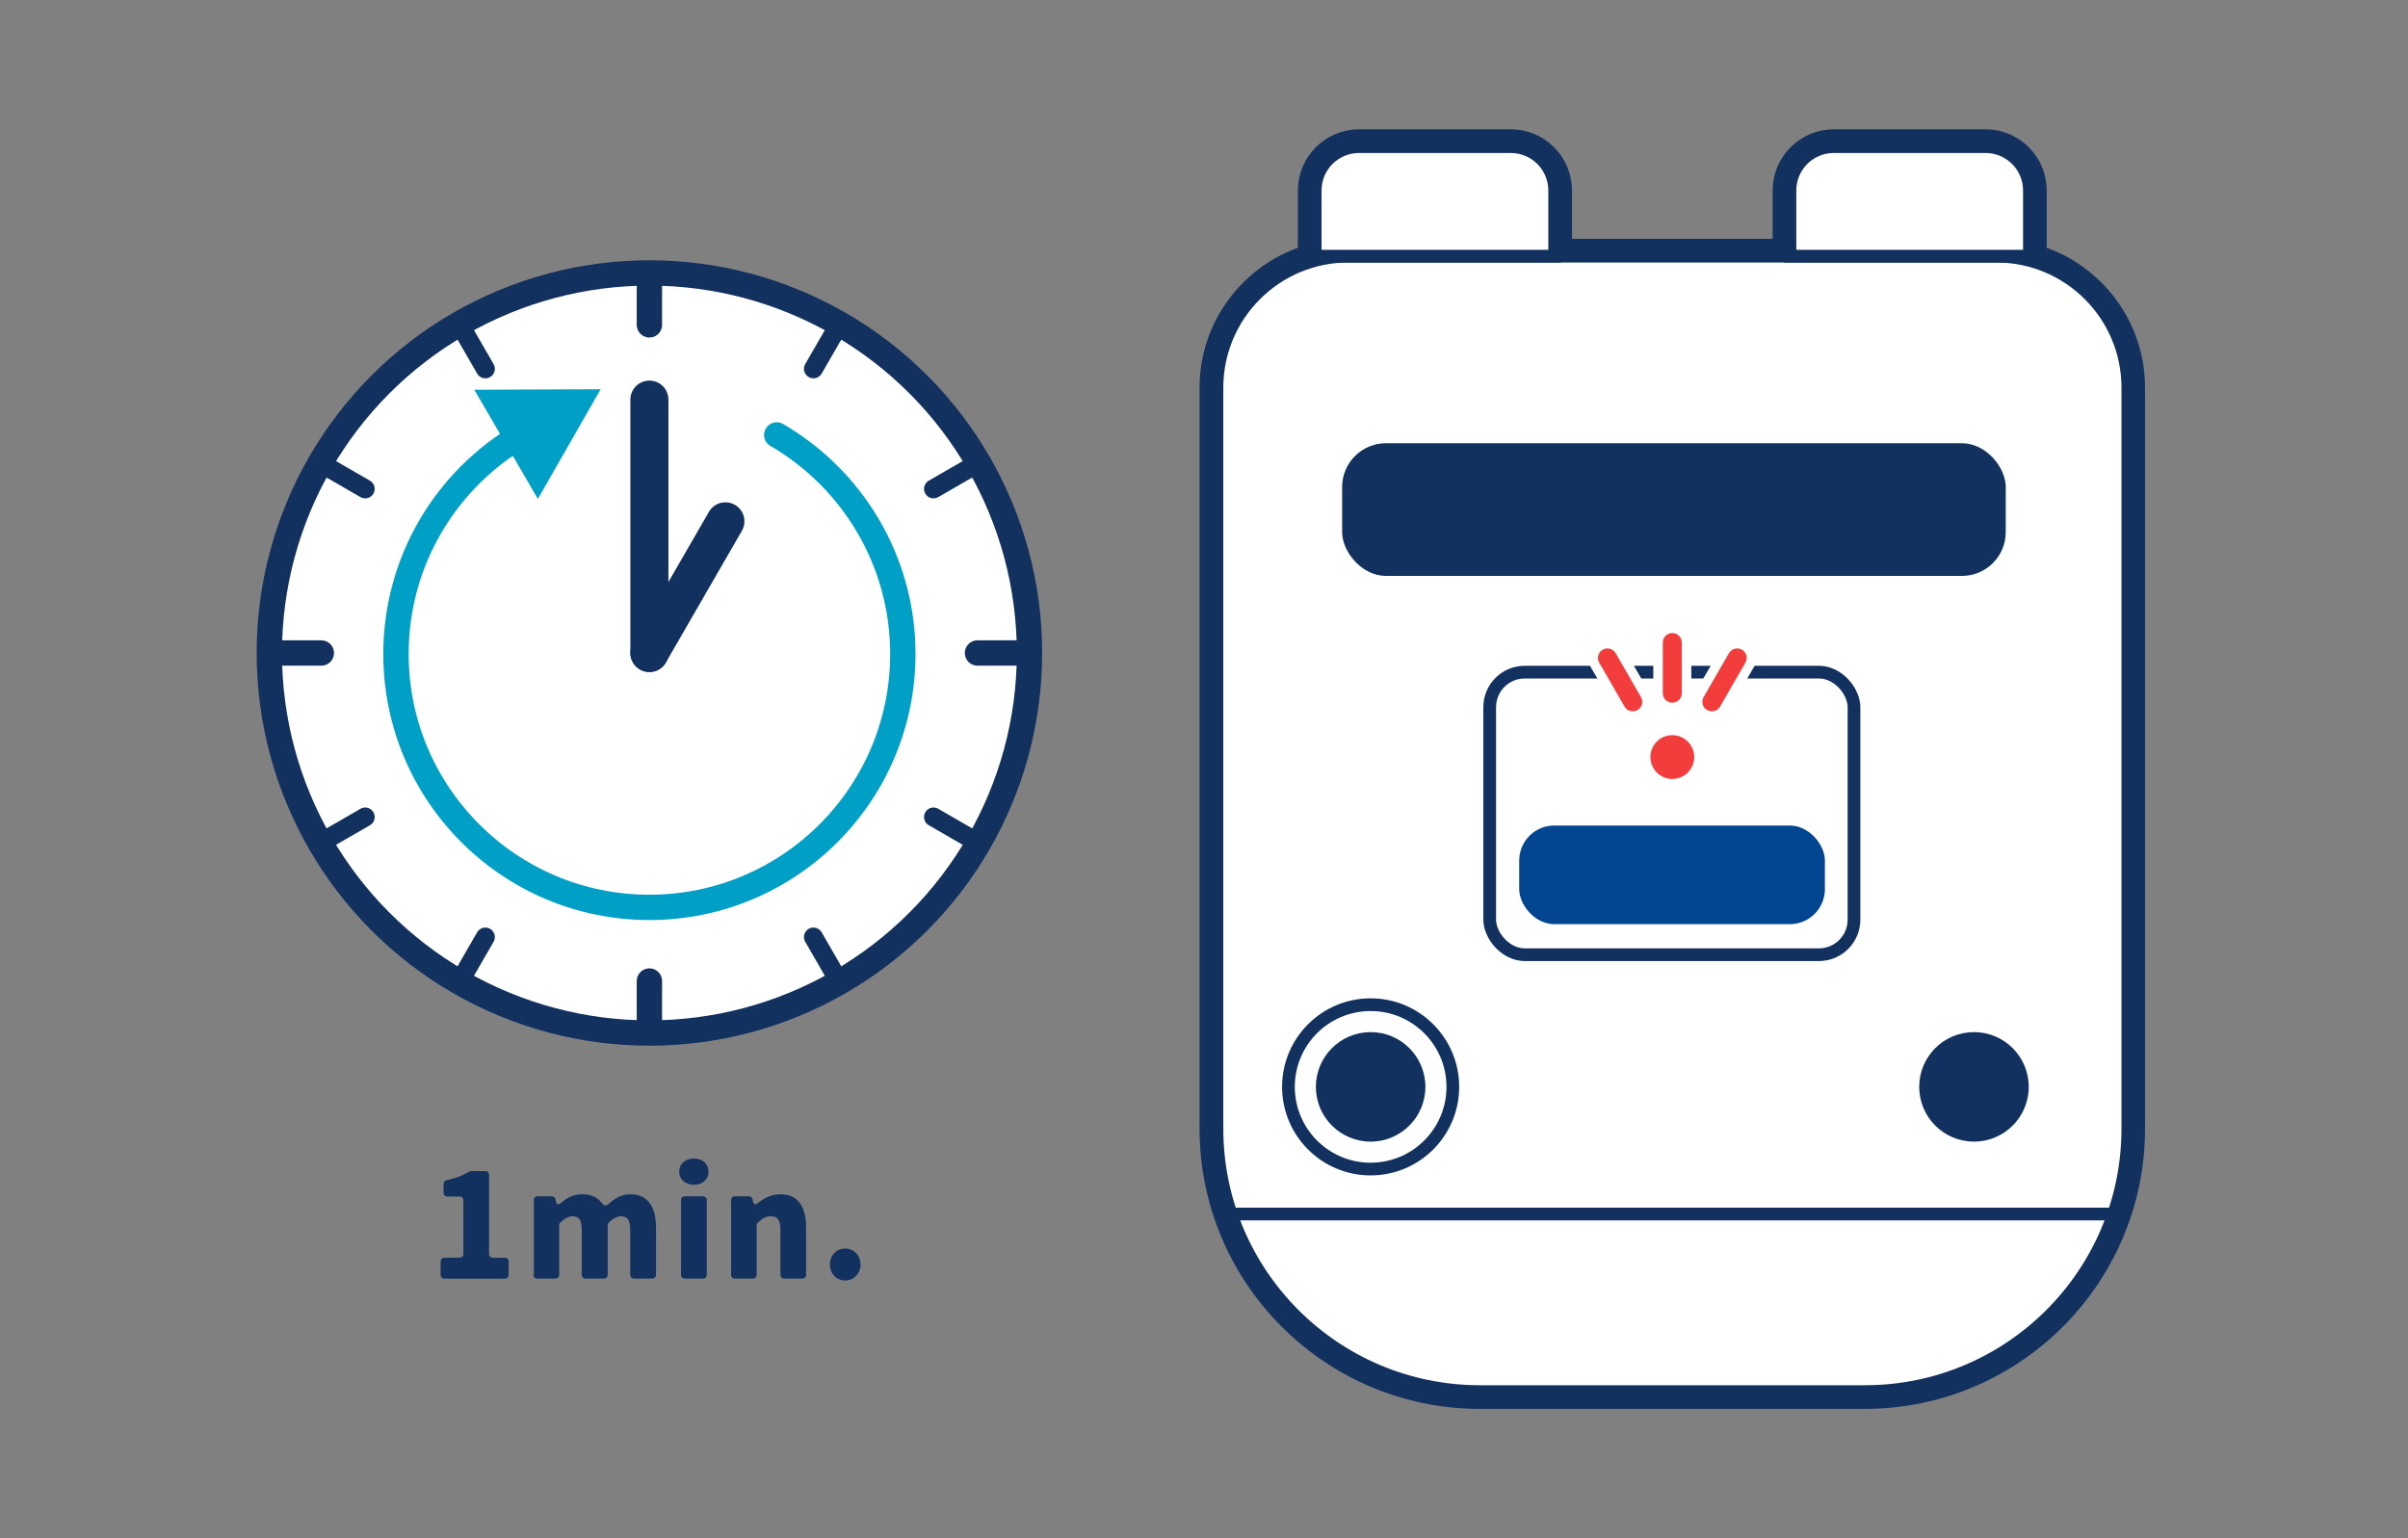
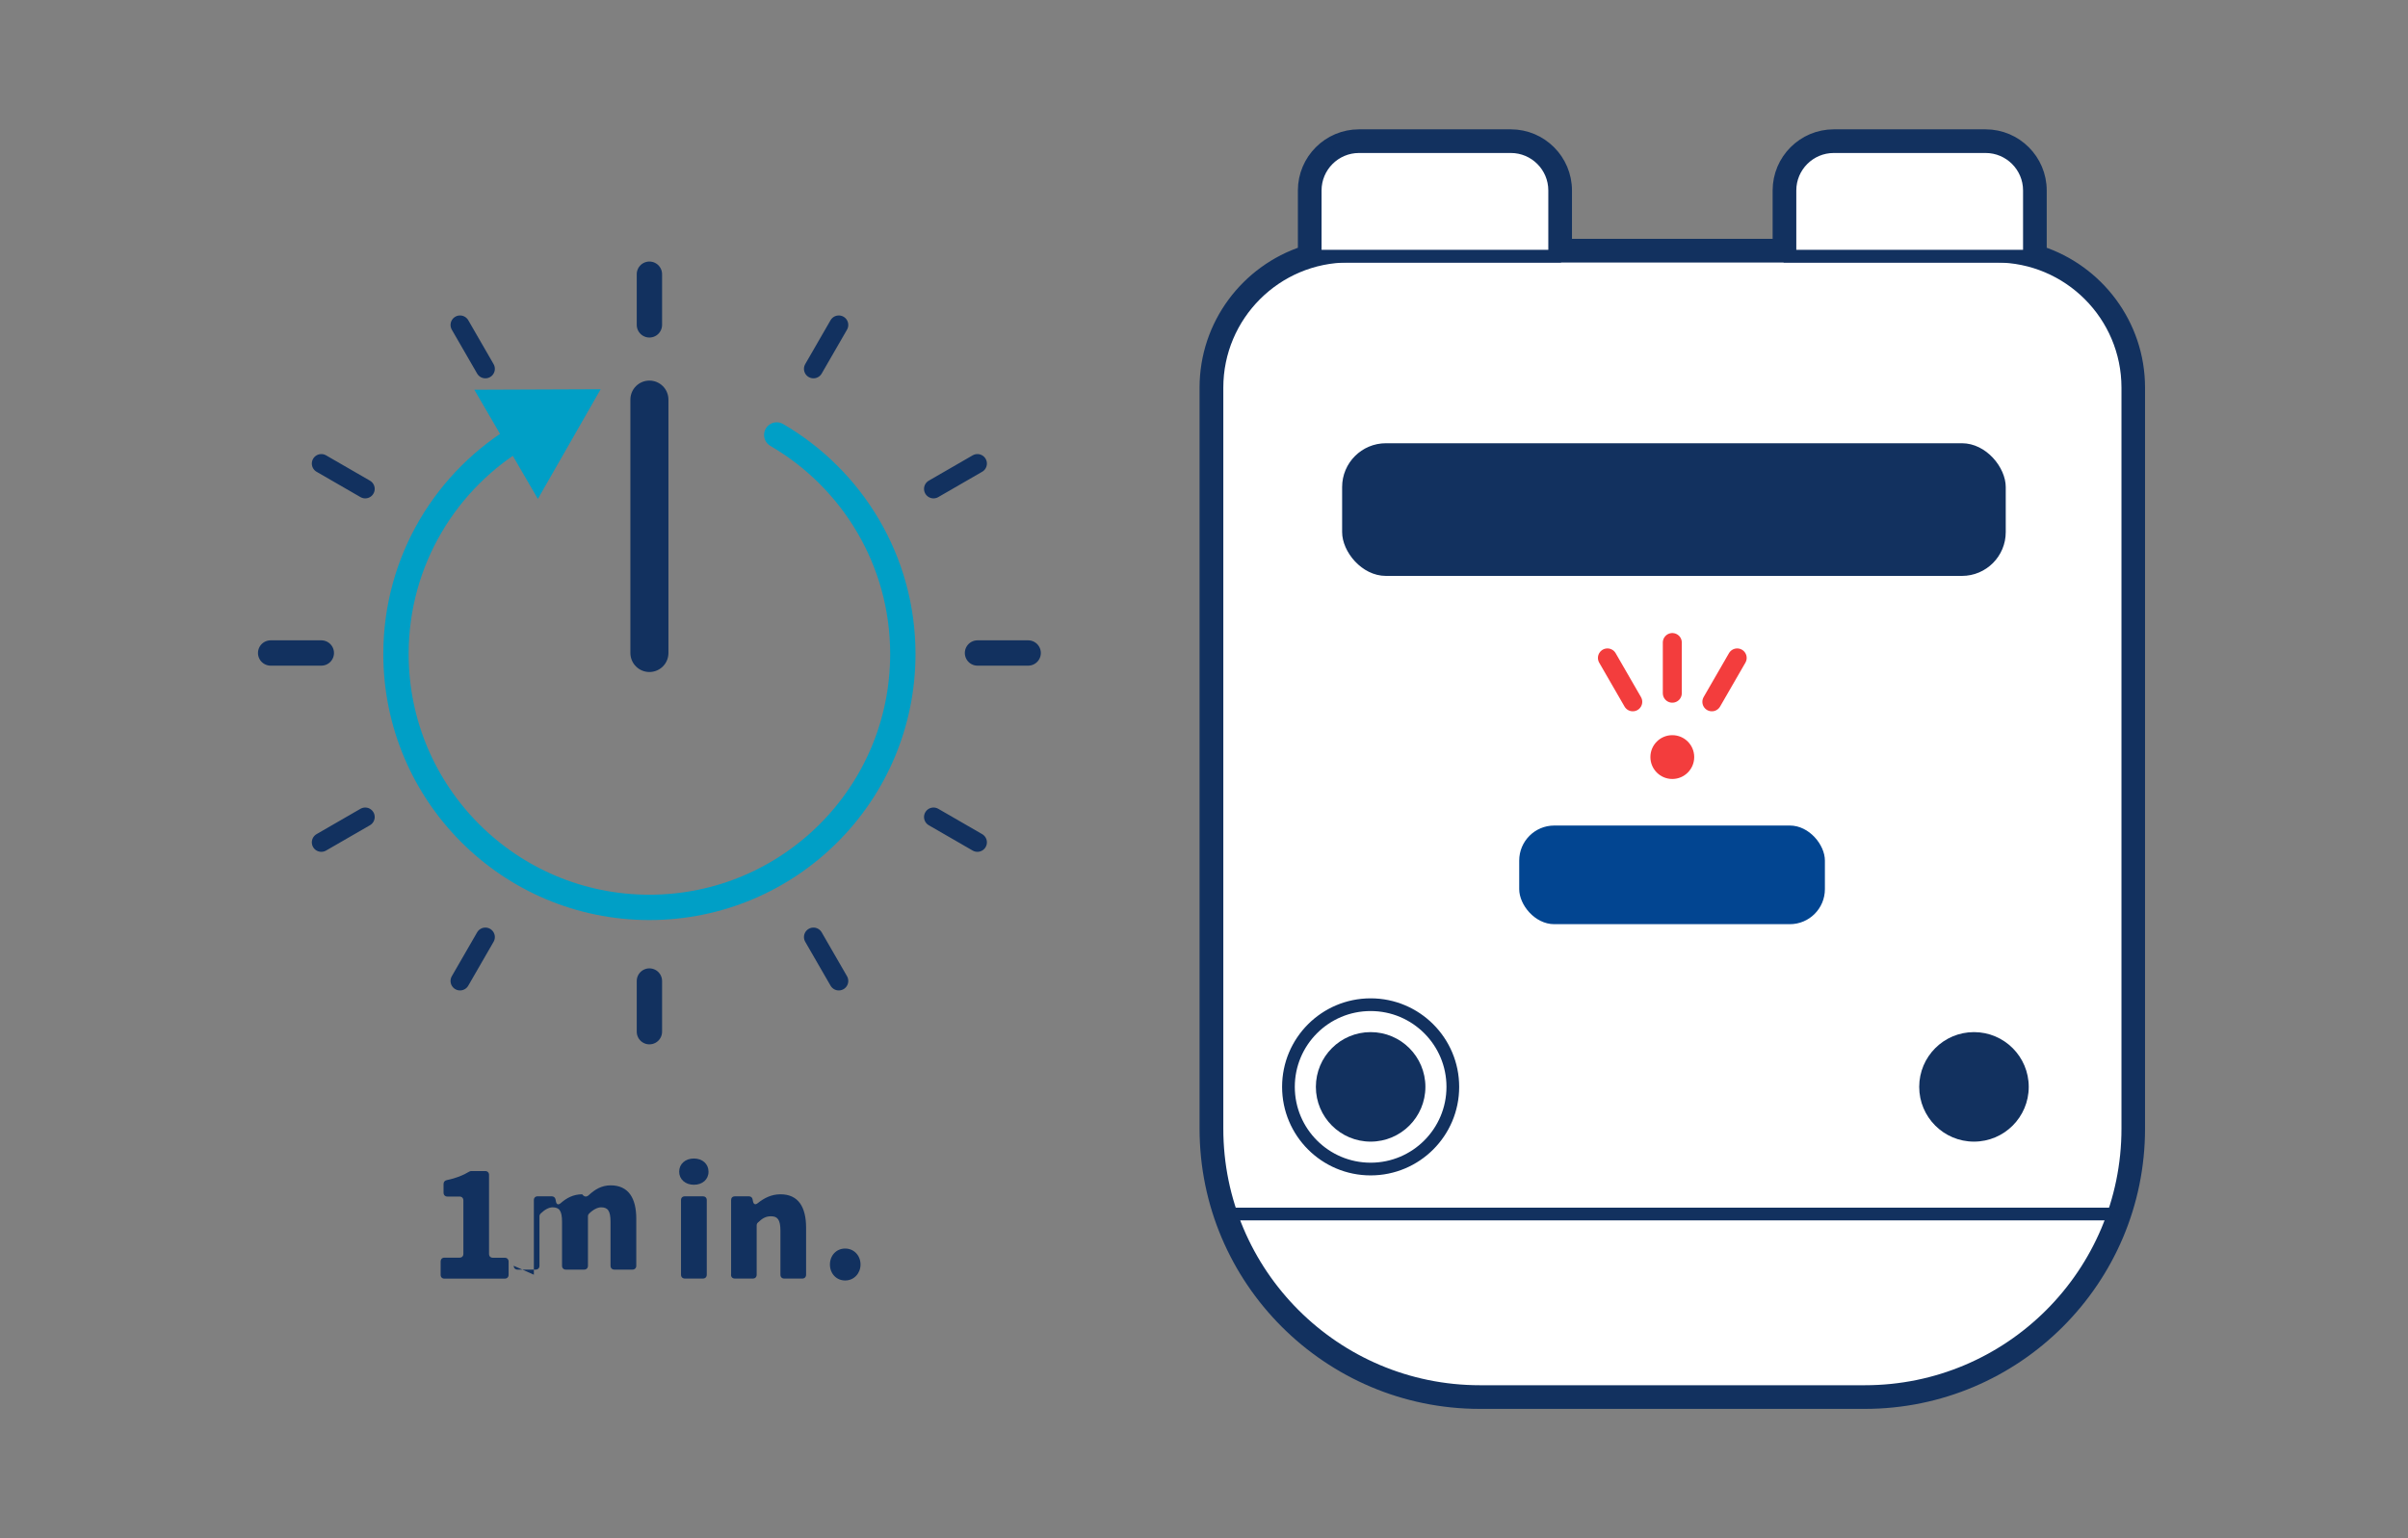
<svg xmlns="http://www.w3.org/2000/svg" id="_18_" data-name="(18)" viewBox="0 0 288 184">
  <rect x="0" y="0" width="288" height="184" fill="#808080" stroke="none" />
  <defs>
    <style>
      .cls-1, .cls-2, .cls-3, .cls-4, .cls-5, .cls-6, .cls-7, .cls-8, .cls-9, .cls-10 {
        stroke-miterlimit: 10;
      }

      .cls-1, .cls-2, .cls-4, .cls-6, .cls-7, .cls-8, .cls-9 {
        stroke: #12315f;
      }

      .cls-1, .cls-11, .cls-9 {
        fill: #12315f;
      }

      .cls-1, .cls-7, .cls-8 {
        stroke-width: 1.52px;
      }

      .cls-12 {
        fill: #024591;
      }

      .cls-2, .cls-3, .cls-5, .cls-6, .cls-9, .cls-10 {
        stroke-linecap: round;
      }

      .cls-2, .cls-4, .cls-6, .cls-7 {
        fill: #fff;
      }

      .cls-2, .cls-4, .cls-10 {
        stroke-width: 3.03px;
      }

      .cls-13 {
        fill: #009fc6;
      }

      .cls-3 {
        stroke: #f33d3d;
      }

      .cls-3, .cls-5, .cls-8, .cls-10 {
        fill: none;
      }

      .cls-3, .cls-6 {
        stroke-width: 2.27px;
      }

      .cls-5 {
        stroke: #fff;
      }

      .cls-5, .cls-9 {
        stroke-width: 4.55px;
      }

      .cls-10 {
        stroke: #009fc6;
      }

      .cls-14 {
        fill: #f33d3d;
      }
    </style>
  </defs>
  <g>
    <path class="cls-1" d="M244.03,30.18v-7.4c0-3.61-2.94-6.55-6.55-6.55h-18.16c-3.61,0-6.55,2.94-6.55,6.55v6.55h-25.52v-6.55c0-3.61-2.94-6.55-6.55-6.55h-18.16c-3.61,0-6.55,2.94-6.55,6.55v7.4c-6.82,2.23-11.76,8.64-11.76,16.19v88.64c0,18.07,14.7,32.76,32.76,32.76h46.04c18.07,0,32.76-14.7,32.76-32.76V46.37c0-7.55-4.95-13.97-11.76-16.19Z" />
    <g>
      <path class="cls-7" d="M161.26,30.64h77.5c8.68,0,15.73,7.05,15.73,15.73v88.64c0,17.36-14.09,31.45-31.45,31.45h-46.04c-17.36,0-31.45-14.09-31.45-31.45V46.37c0-8.68,7.05-15.73,15.73-15.73Z" />
      <rect class="cls-11" x="160.52" y="53.02" width="79.37" height="15.87" rx="5.24" ry="5.24" />
      <rect class="cls-12" x="181.7" y="98.75" width="36.56" height="11.8" rx="4.19" ry="4.19" />
      <circle class="cls-11" cx="163.93" cy="130.01" r="6.55" />
      <path class="cls-7" d="M162.54,17.54h18.16c2.89,0,5.24,2.35,5.24,5.24v7.86h-28.64v-7.86c0-2.89,2.35-5.24,5.24-5.24Z" />
      <path class="cls-7" d="M214.08,17.54h28.64v7.86c0,2.89-2.35,5.24-5.24,5.24h-18.16c-2.89,0-5.24-2.35-5.24-5.24v-7.86h0Z" transform="translate(456.8 48.18) rotate(180)" />
-       <rect class="cls-8" x="178.17" y="80.4" width="43.57" height="33.8" rx="4.19" ry="4.19" />
      <circle class="cls-14" cx="200.01" cy="90.56" r="2.62" />
      <line class="cls-7" x1="252.78" y1="145.22" x2="147.23" y2="145.22" />
      <circle class="cls-11" cx="236.09" cy="130.01" r="6.55" />
      <circle class="cls-8" cx="163.93" cy="130.01" r="9.83" />
    </g>
  </g>
-   <circle class="cls-4" cx="77.67" cy="78.11" r="45.46" />
  <line class="cls-2" x1="77.67" y1="38.86" x2="77.67" y2="32.8" />
  <line class="cls-2" x1="77.67" y1="117.35" x2="77.67" y2="123.41" />
  <line class="cls-2" x1="38.43" y1="78.11" x2="32.37" y2="78.11" />
  <line class="cls-2" x1="116.91" y1="78.11" x2="122.97" y2="78.11" />
  <line class="cls-6" x1="55.02" y1="38.87" x2="58.05" y2="44.12" />
  <line class="cls-6" x1="97.29" y1="112.09" x2="100.32" y2="117.34" />
  <line class="cls-6" x1="43.68" y1="97.73" x2="38.43" y2="100.76" />
  <line class="cls-6" x1="111.65" y1="58.48" x2="116.9" y2="55.45" />
  <line class="cls-6" x1="43.68" y1="58.48" x2="38.43" y2="55.45" />
  <line class="cls-6" x1="111.65" y1="97.73" x2="116.9" y2="100.76" />
  <line class="cls-6" x1="58.05" y1="112.09" x2="55.02" y2="117.34" />
  <line class="cls-6" x1="97.29" y1="44.12" x2="100.32" y2="38.87" />
  <line class="cls-9" x1="77.67" y1="78.11" x2="77.67" y2="47.8" />
-   <line class="cls-9" x1="77.67" y1="78.11" x2="86.76" y2="62.36" />
  <g>
    <path class="cls-10" d="M92.9,52.03c9.02,5.25,15.08,15.02,15.08,26.2,0,16.74-13.57,30.31-30.31,30.31s-30.31-13.57-30.31-30.31c0-11.19,6.06-20.95,15.08-26.2" />
    <polygon class="cls-13" points="64.33 59.68 71.84 46.56 56.73 46.62 64.33 59.68" />
  </g>
  <g>
    <path class="cls-11" d="M52.7,152.48v-1.58c0-.27.18-.46.45-.46h1.82c.27,0,.45-.18.45-.45v-6.4c0-.27-.18-.46-.45-.46h-1.46c-.27,0-.46-.18-.46-.46v-1.05c0-.24.15-.4.36-.45,1.13-.24,1.93-.55,2.71-1.02.07-.04.16-.07.24-.07h1.67c.27,0,.46.18.46.46v9.46c0,.27.18.45.46.45h1.42c.27,0,.46.18.46.46v1.58c0,.27-.18.46-.46.46h-7.22c-.27,0-.45-.18-.45-.46Z" />
-     <path class="cls-11" d="M63.85,152.48v-8.93c0-.27.18-.45.46-.45h1.67c.24,0,.42.15.46.36l.05.25c.07.38.29.46.58.2.69-.6,1.49-1.05,2.56-1.05s1.86.36,2.36,1.07c.24.31.51.36.8.09.71-.66,1.53-1.16,2.6-1.16,2.15,0,3.07,1.55,3.07,4v5.62c0,.27-.18.46-.46.46h-2.16c-.27,0-.46-.18-.46-.46v-5.26c0-1.35-.35-1.73-1.13-1.73-.4,0-.91.24-1.44.75-.07.07-.13.2-.13.31v5.93c0,.27-.18.46-.46.46h-2.18c-.27,0-.46-.18-.46-.46v-5.26c0-1.35-.35-1.73-1.13-1.73-.42,0-.91.24-1.44.75-.07.07-.13.2-.13.31v5.93c0,.27-.18.46-.46.46h-2.16c-.27,0-.46-.18-.46-.46Z" />
+     <path class="cls-11" d="M63.85,152.48v-8.93c0-.27.18-.45.46-.45h1.67c.24,0,.42.15.46.36l.05.25c.07.38.29.46.58.2.69-.6,1.49-1.05,2.56-1.05c.24.31.51.36.8.09.71-.66,1.53-1.16,2.6-1.16,2.15,0,3.07,1.55,3.07,4v5.62c0,.27-.18.46-.46.46h-2.16c-.27,0-.46-.18-.46-.46v-5.26c0-1.35-.35-1.73-1.13-1.73-.4,0-.91.24-1.44.75-.07.07-.13.2-.13.31v5.93c0,.27-.18.46-.46.46h-2.18c-.27,0-.46-.18-.46-.46v-5.26c0-1.35-.35-1.73-1.13-1.73-.42,0-.91.24-1.44.75-.07.07-.13.2-.13.31v5.93c0,.27-.18.46-.46.46h-2.16c-.27,0-.46-.18-.46-.46Z" />
    <path class="cls-11" d="M81.23,140.16c0-.93.73-1.58,1.76-1.58s1.75.65,1.75,1.58-.73,1.56-1.75,1.56-1.76-.65-1.76-1.56ZM81.45,152.48v-8.93c0-.27.18-.45.46-.45h2.16c.27,0,.46.18.46.45v8.93c0,.27-.18.46-.46.46h-2.16c-.27,0-.46-.18-.46-.46Z" />
    <path class="cls-11" d="M87.44,152.48v-8.93c0-.27.18-.45.45-.45h1.67c.24,0,.42.15.45.36l.05.25c.07.36.29.44.58.2.75-.6,1.62-1.05,2.71-1.05,2.15,0,3.06,1.55,3.06,4v5.62c0,.27-.18.46-.45.46h-2.17c-.27,0-.45-.18-.45-.46v-5.26c0-1.35-.36-1.73-1.13-1.73-.64,0-1.04.25-1.56.75-.09.07-.15.2-.15.33v5.91c0,.27-.18.46-.45.46h-2.17c-.27,0-.45-.18-.45-.46Z" />
    <path class="cls-11" d="M99.26,151.26c0-1.06.75-1.91,1.82-1.91s1.84.85,1.84,1.91-.78,1.91-1.84,1.91-1.82-.84-1.82-1.91Z" />
  </g>
  <g>
    <line class="cls-5" x1="200.01" y1="82.92" x2="200.01" y2="76.86" />
    <line class="cls-3" x1="200.01" y1="82.92" x2="200.01" y2="76.86" />
  </g>
  <g>
    <line class="cls-11" x1="195.28" y1="83.95" x2="192.25" y2="78.7" />
    <line class="cls-5" x1="195.28" y1="83.95" x2="192.25" y2="78.7" />
    <line class="cls-3" x1="195.28" y1="83.95" x2="192.25" y2="78.7" />
  </g>
  <g>
    <line class="cls-11" x1="204.74" y1="83.95" x2="207.77" y2="78.7" />
    <line class="cls-5" x1="204.74" y1="83.95" x2="207.77" y2="78.7" />
    <line class="cls-3" x1="204.74" y1="83.95" x2="207.77" y2="78.7" />
  </g>
</svg>